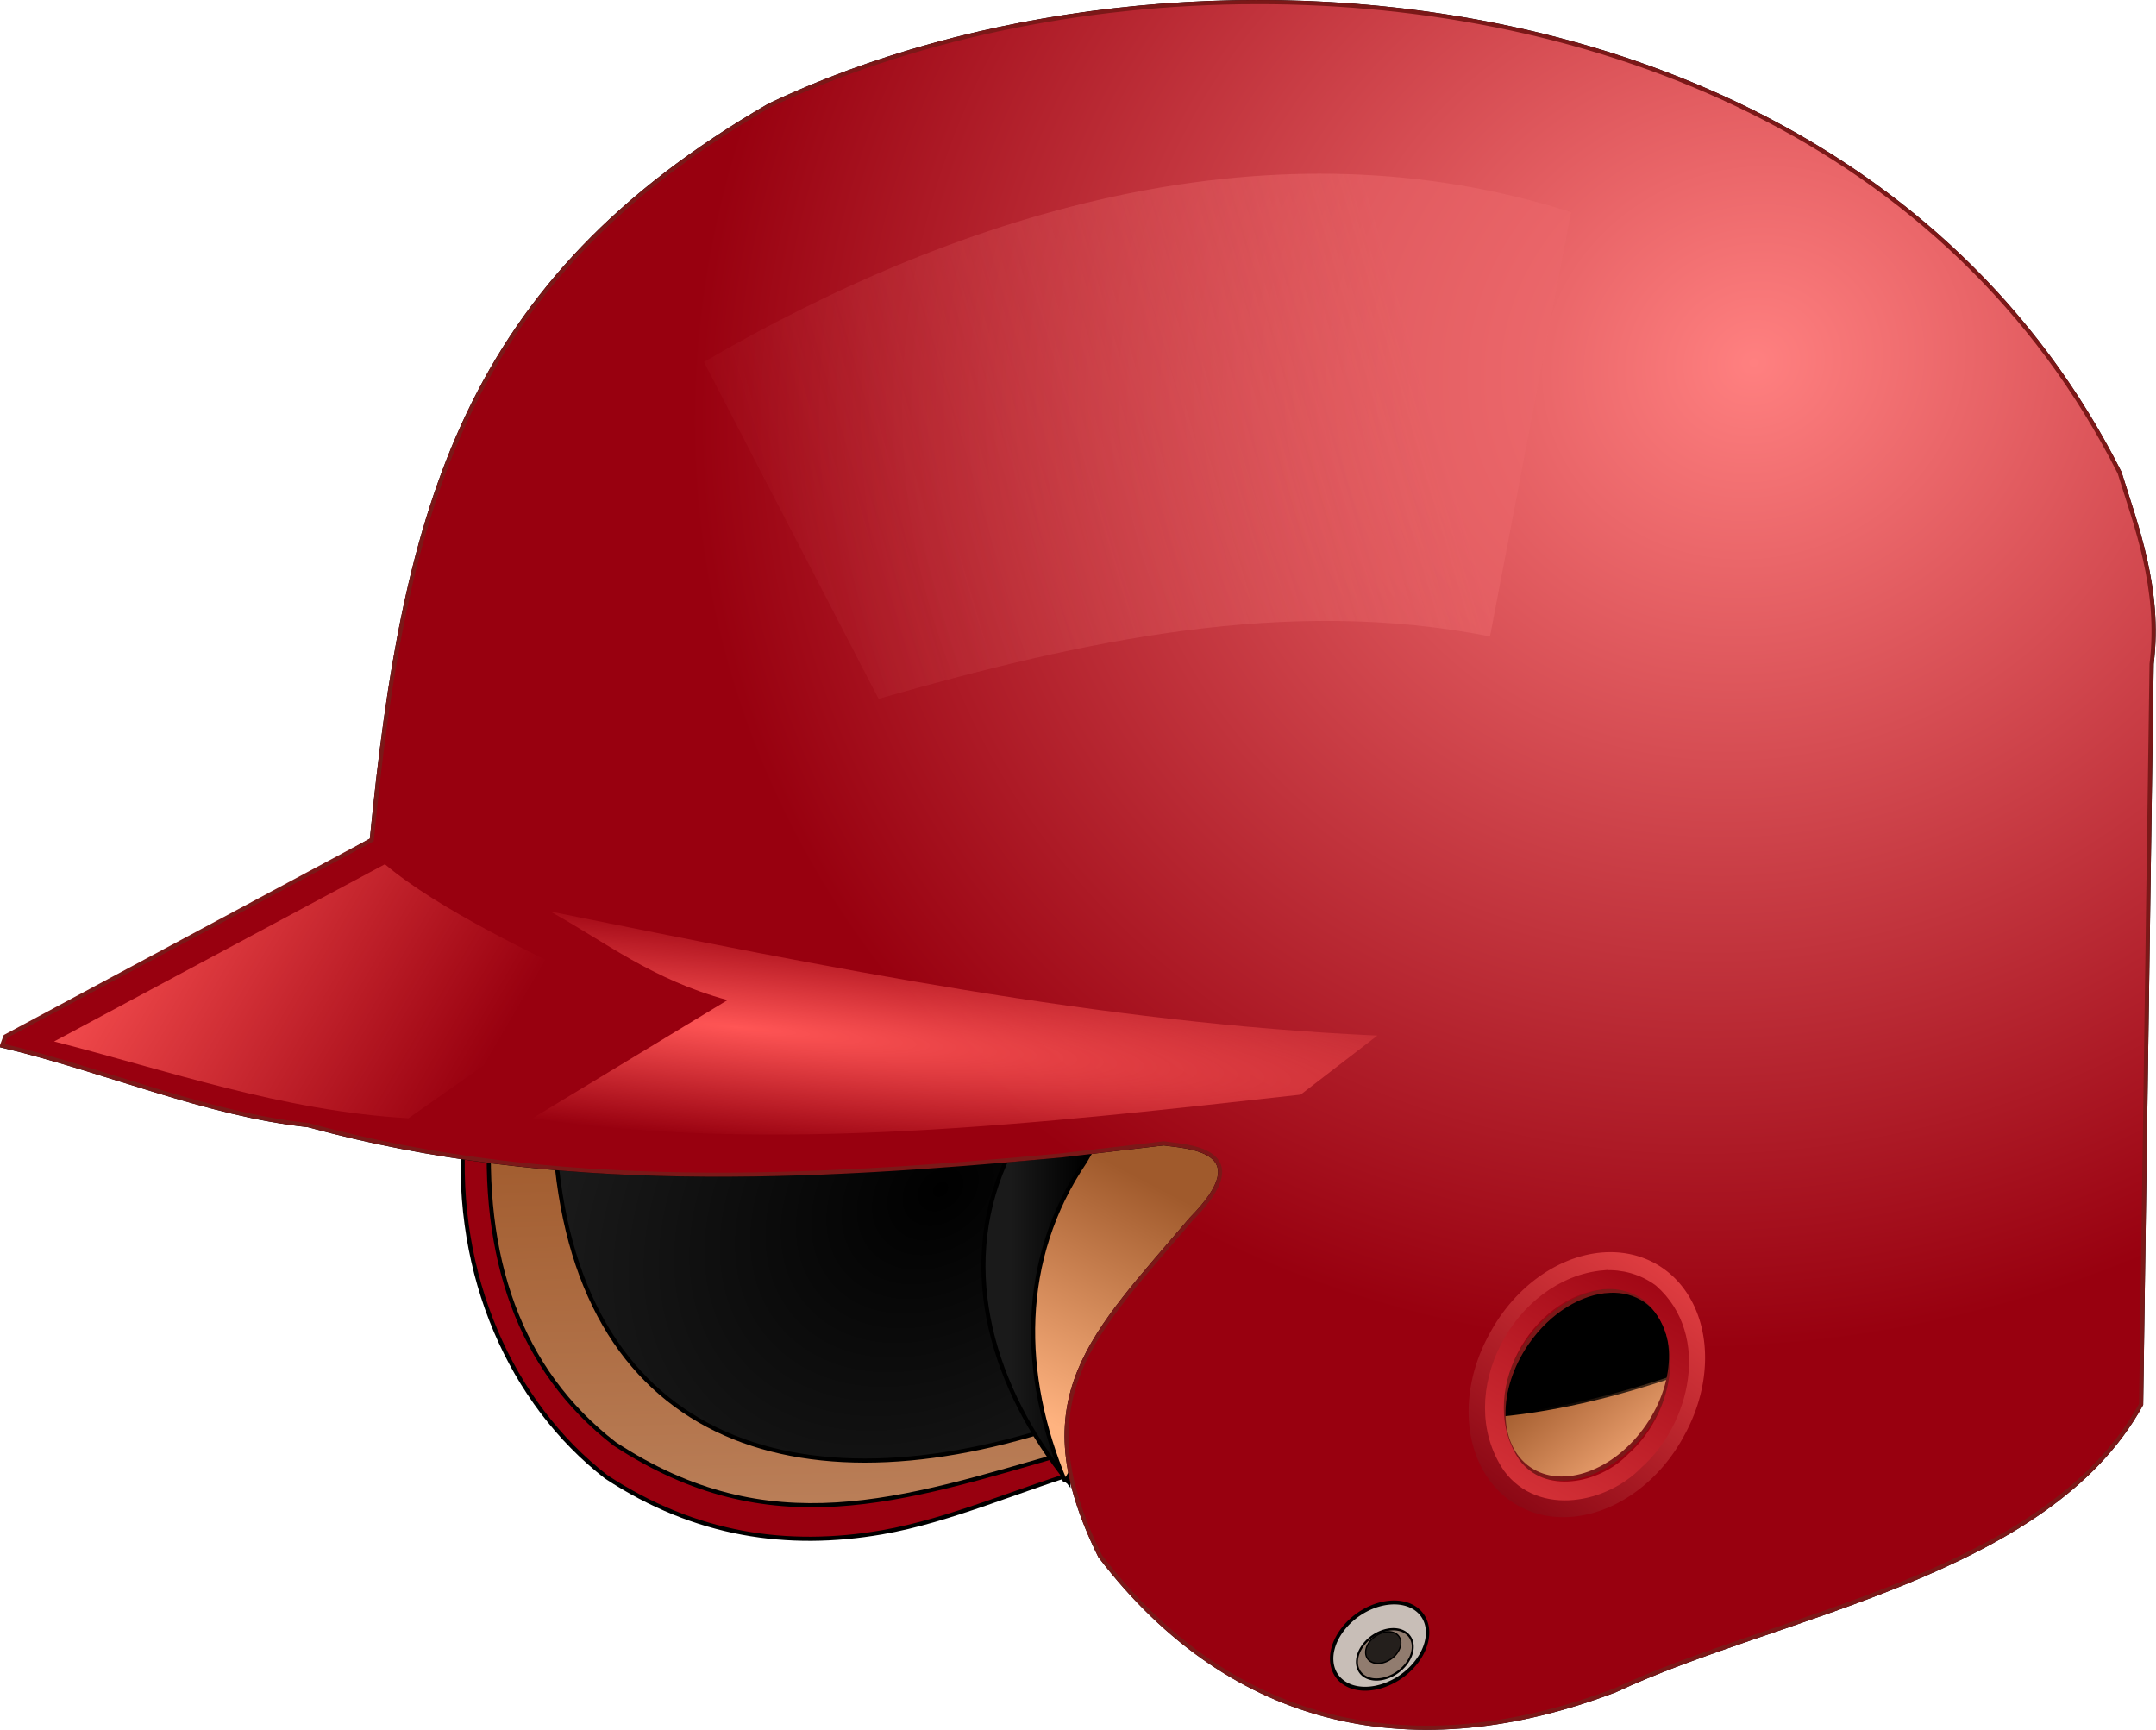
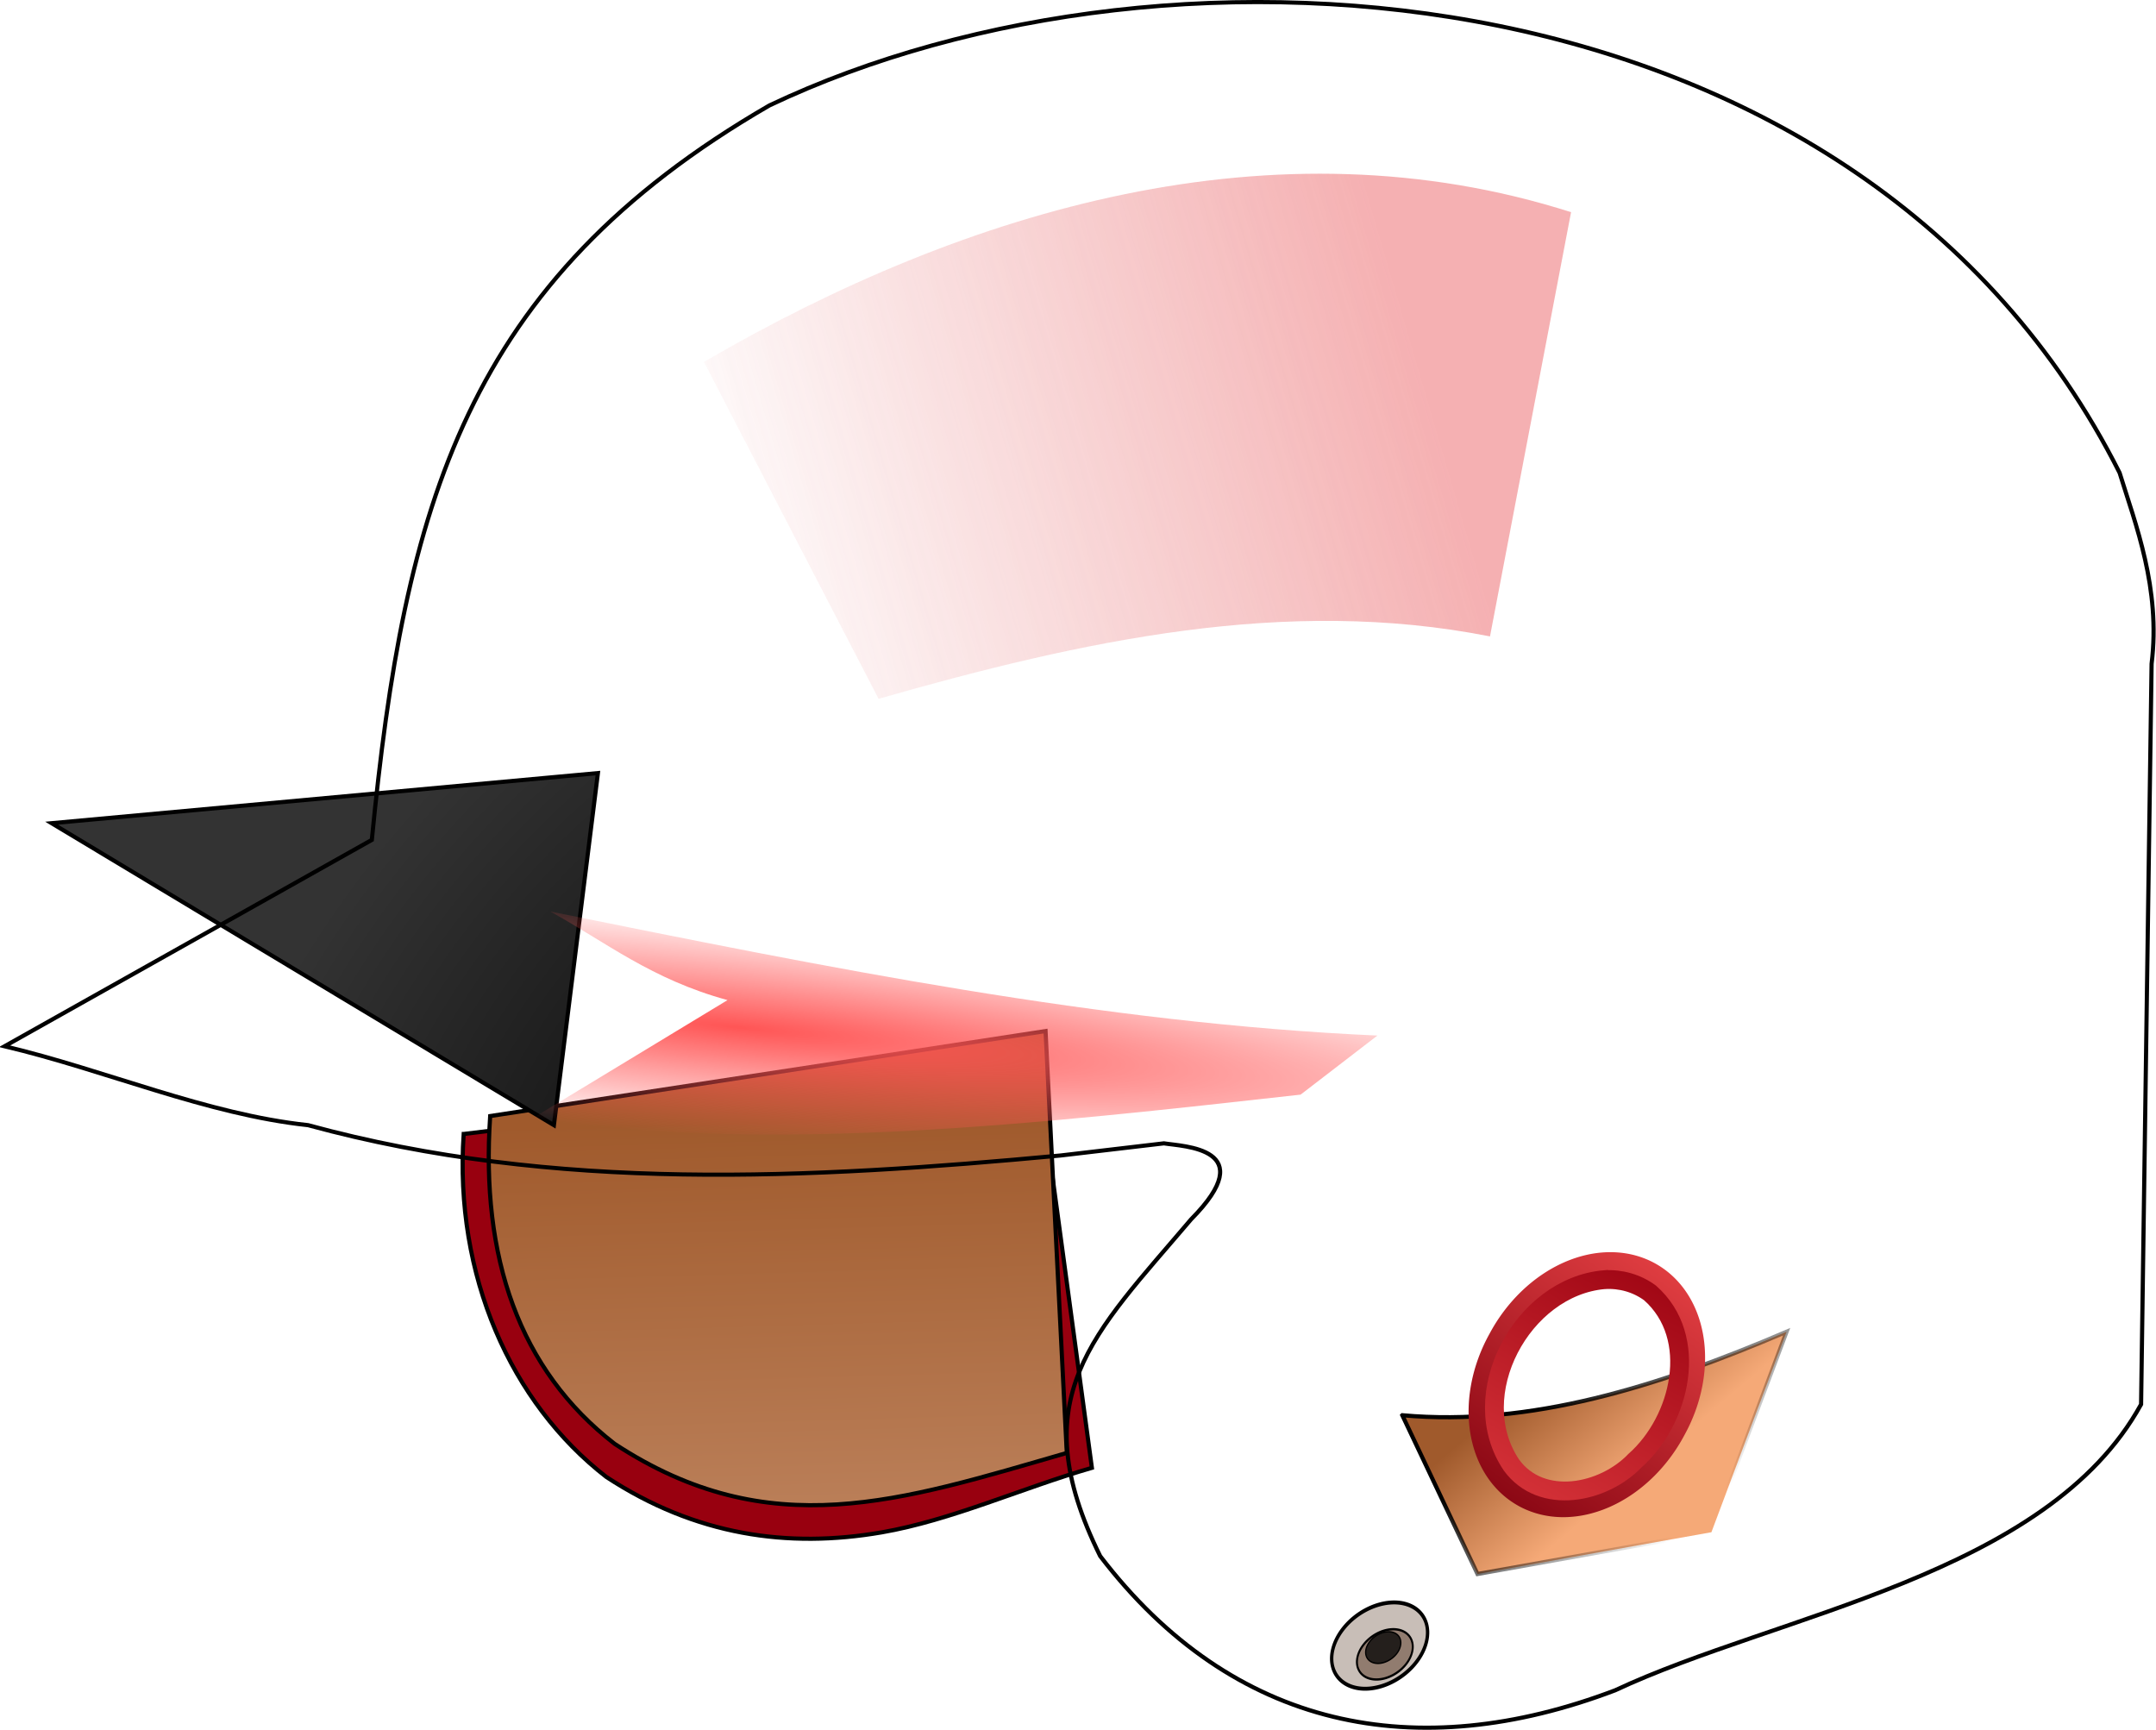
<svg xmlns="http://www.w3.org/2000/svg" version="1.0" viewBox="0 0 533.15 427.82">
  <defs>
    <filter id="p">
      <feGaussianBlur stdDeviation="1.898" />
    </filter>
    <filter id="o">
      <feGaussianBlur stdDeviation="1.949" />
    </filter>
    <filter id="m">
      <feGaussianBlur stdDeviation="1.445" />
    </filter>
    <linearGradient id="h" x1="175.48" x2="178.33" y1="306.56" y2="406.43" gradientUnits="userSpaceOnUse">
      <stop stop-color="#a05a2c" offset="0" />
      <stop stop-color="#bc815b" offset="1" />
    </linearGradient>
    <radialGradient id="c" cx="279.77" cy="269.84" r="66.458" gradientTransform="matrix(-2.368 2.047 -1.537 -1.778 1337 229.4)" gradientUnits="userSpaceOnUse">
      <stop offset="0" />
      <stop stop-color="#333" offset="1" />
    </radialGradient>
    <linearGradient id="g" x1="294.44" x2="276.72" y1="346.29" y2="346.29" gradientUnits="userSpaceOnUse">
      <stop offset="0" />
      <stop stop-color="#1a1a1a" offset="1" />
    </linearGradient>
    <linearGradient id="f" x1="310.52" x2="281.58" y1="320.83" y2="376.47" gradientUnits="userSpaceOnUse">
      <stop stop-color="#a05a2c" offset="0" />
      <stop stop-color="#ffb380" offset="1" />
    </linearGradient>
    <radialGradient id="b" cx="552.35" cy="102.02" r="260.29" gradientTransform="matrix(-.94 .33 -.3 -.855 1006 27.624)" gradientUnits="userSpaceOnUse">
      <stop stop-color="#ff8080" offset="0" />
      <stop stop-color="#98000f" offset="1" />
    </radialGradient>
    <linearGradient id="e" x1="367.21" x2="201.99" y1="132.69" y2="181.11" gradientUnits="userSpaceOnUse">
      <stop stop-color="#ec686b" offset="0" />
      <stop stop-color="#e06366" stop-opacity="0" offset="1" />
    </linearGradient>
    <radialGradient id="a" cx="211.85" cy="288.86" r="102.51" gradientTransform="matrix(2.677 .258 -.026 .266 -349.26 151.64)" gradientUnits="userSpaceOnUse">
      <stop stop-color="#f55" offset="0" />
      <stop stop-color="#f55" stop-opacity="0" offset="1" />
    </radialGradient>
    <linearGradient id="d" x1="59.92" x2="152.65" y1="233.8" y2="288.01" gradientUnits="userSpaceOnUse">
      <stop stop-color="#f55" offset="0" />
      <stop stop-color="#f55" stop-opacity="0" offset="1" />
    </linearGradient>
    <linearGradient id="l" x1="403.96" x2="391.12" y1="296.19" y2="384.25" gradientUnits="userSpaceOnUse">
      <stop stop-color="#ef4749" offset="0" />
      <stop stop-color="#870512" offset="1" />
    </linearGradient>
    <linearGradient id="k" x1="407.56" x2="357.28" y1="307.77" y2="395.77" gradientUnits="userSpaceOnUse">
      <stop stop-color="#9b0211" offset="0" />
      <stop stop-color="#ee4749" offset="1" />
    </linearGradient>
    <linearGradient id="j" x1="414.78" x2="445.32" y1="365.15" y2="398.64" gradientUnits="userSpaceOnUse">
      <stop offset="0" />
      <stop stop-opacity="0" offset="1" />
    </linearGradient>
    <linearGradient id="i" x1="400.99" x2="422.66" y1="370.07" y2="395.68" gradientUnits="userSpaceOnUse">
      <stop stop-color="#a05a2c" offset="0" />
      <stop stop-color="#f5a977" offset="1" />
    </linearGradient>
    <filter id="n">
      <feGaussianBlur stdDeviation="0.767" />
    </filter>
  </defs>
  <g transform="matrix(1.024 0 0 1.024 -33.381 -35.929)">
-     <path d="m352.35 348.73 139.68-32.16-27.33 77.18-85.02 16.09-27.33-61.11z" fill-rule="evenodd" stroke="#000" stroke-width="1.549px" />
    <path d="m144.57 308.93c-2.3 34.1 11.37 64.95 34.45 82.82 21.52 14.13 43.84 17.3 66.51 13.38 16.79-2.9 33.76-10.67 50.75-15.58l-13.19-97.47-138.52 16.85z" fill="#98000f" fill-rule="evenodd" stroke="#000" stroke-width="1px" />
    <path d="m150.97 304.6c-2.31 34.09 6.97 61.28 30.05 79.15 37.44 24.58 69.25 13.73 109.2 2.2l-5.13-101.87-134.12 20.52z" fill="url(#h)" fill-rule="evenodd" stroke="#000" stroke-width="1px" />
-     <path d="m166.36 306.8c2.9 74.65 55.7 94.2 121.29 72.92l10.63-85.02-131.92 12.1z" fill="url(#c)" fill-rule="evenodd" stroke="#000" stroke-width="1px" />
-     <path d="m290.61 392.97c-18.17-22.55-26.78-50.75-15.37-76.88l7.44-16.49 36.11 3.7-28.18 89.67z" fill="url(#g)" fill-rule="evenodd" stroke="#000" stroke-width="1px" />
-     <path d="m289.85 392.91c-10.9-25.9-11.22-53.73 4.76-77.32l9.53-16.49 34.81 10.26-49.1 83.55z" fill="url(#f)" fill-rule="evenodd" stroke="#000" stroke-width="1px" />
+     <path d="m166.36 306.8l10.63-85.02-131.92 12.1z" fill="url(#c)" fill-rule="evenodd" stroke="#000" stroke-width="1px" />
    <path d="m320.26 329.51c-23.75 27.97-40.93 43.02-21.98 81.35 32.13 42.02 76.43 50.63 124.35 32.42 39.14-18.37 104.35-27.78 127.02-69.06l2.54-178.83c2.24-18.27-3.89-33.66-7.73-46.13-62.15-123.24-228.74-134.95-326.06-88.709-73.57 42.589-88.12 96.819-96.01 177.36l-88.678 49.83c24.429 5.8 48.858 16.46 73.288 19.06 59.6 16.29 120.98 12.99 181.75 7.32l24.92-2.93c4.63 0.77 23.69 1.05 6.59 18.32z" fill="none" stroke="#000" stroke-width="1px" />
    <path d="m371.24 376.85c30.94 2.79 61.88-6.94 92.81-20.17l-18.16 48.42-56.49 10.09-18.16-38.34z" fill="url(#i)" fill-rule="evenodd" filter="url(#n)" stroke="url(#j)" stroke-width="1px" />
-     <path d="m336.25 35.594c-42.77 0.024-84.39 9.072-117.84 24.968-73.57 42.588-88.14 96.808-96.03 177.35l-88.474 47.47-0.812 2.18c24.429 5.81 49.477 16.62 73.906 19.22 59.6 16.29 120.98 13.01 181.75 7.34l24.91-2.93c4.63 0.77 23.69 1.03 6.59 18.31-23.75 27.96-40.92 43.04-21.97 81.38 32.13 42.02 76.42 50.61 124.34 32.4 39.14-18.37 104.36-27.78 127.04-69.06l2.53-178.81c2.24-18.28-3.89-33.68-7.72-46.16-40.79-80.878-126.57-113.7-208.22-113.66zm85.06 311.19c3.15-0.14 6.15 0.61 8.66 2.34 8.04 5.56 8.25 19.19 0.5 30.41-7.76 11.22-20.58 15.81-28.63 10.25-8.04-5.56-8.25-19.18-0.5-30.4 5.34-7.72 13.05-12.29 19.97-12.6z" fill="url(#b)" fill-rule="evenodd" stroke="#7b1818" stroke-width="1px" />
    <path transform="matrix(1.056 0 0 1.056 -11.238 -11.308)" d="m202.49 126.7 39.94 77.04c46.61-13.31 93.21-23.5 139.82-14.27l18.54-97.014c-67.71-21.612-138.14-0.808-198.3 34.244z" fill="url(#e)" fill-rule="evenodd" filter="url(#p)" opacity=".72" />
    <path d="m165.49 255.2c13.56 7.49 24.37 16.35 42.8 21.4l-47.08 28.53c57.82 8.69 122.58 1.31 185.47-5.7l18.55-14.27c-66.58-2.96-133.16-16.51-199.74-29.96z" fill="url(#a)" fill-rule="evenodd" filter="url(#o)" />
    <g transform="matrix(1 0 0 1.161 0 -71.509)" fill-rule="evenodd" stroke="#000" stroke-width="1px">
      <path transform="matrix(.739 -.341 .341 .739 84.968 162.28)" d="m188.32 447.8a14.98 9.987 0 1 1-29.96 0 14.98 9.987 0 1 1 29.96 0z" fill="#c8beb7" />
      <path transform="matrix(.43 -.199 .199 .43 203.38 277.86)" d="m188.32 447.8a14.98 9.987 0 1 1-29.96 0 14.98 9.987 0 1 1 29.96 0z" fill="#917c6f" />
      <path transform="matrix(.271 -.125 .125 .271 263.69 334.82)" d="m188.32 447.8a14.98 9.987 0 1 1-29.96 0 14.98 9.987 0 1 1 29.96 0z" fill="#241f1c" />
    </g>
-     <path d="m45.654 286.59 79.896-42.8c13.04 11.01 36.46 21.95 51.36 29.24l-45.66 32.1c-30.54-1.74-58.491-11.65-85.596-18.54z" fill="url(#d)" fill-rule="evenodd" filter="url(#m)" />
  </g>
  <path transform="matrix(.796 .416 -.461 .847 237.69 -113.35)" d="m421.68 344.6a27.742 32.786 0 1 1-55.48 0 27.742 32.786 0 1 1 55.48 0z" fill="none" stroke="url(#l)" stroke-width="5" />
  <path d="m396.72 316.44c-20.32 1.75-34.7 28.49-22.94 45.87 7.45 10.15 22.75 6.98 30.5-1.09 11.37-10.05 16.15-30.57 3.75-41.5-3.26-2.4-7.24-3.53-11.31-3.28z" fill="none" stroke="url(#k)" stroke-width="4.652" />
</svg>